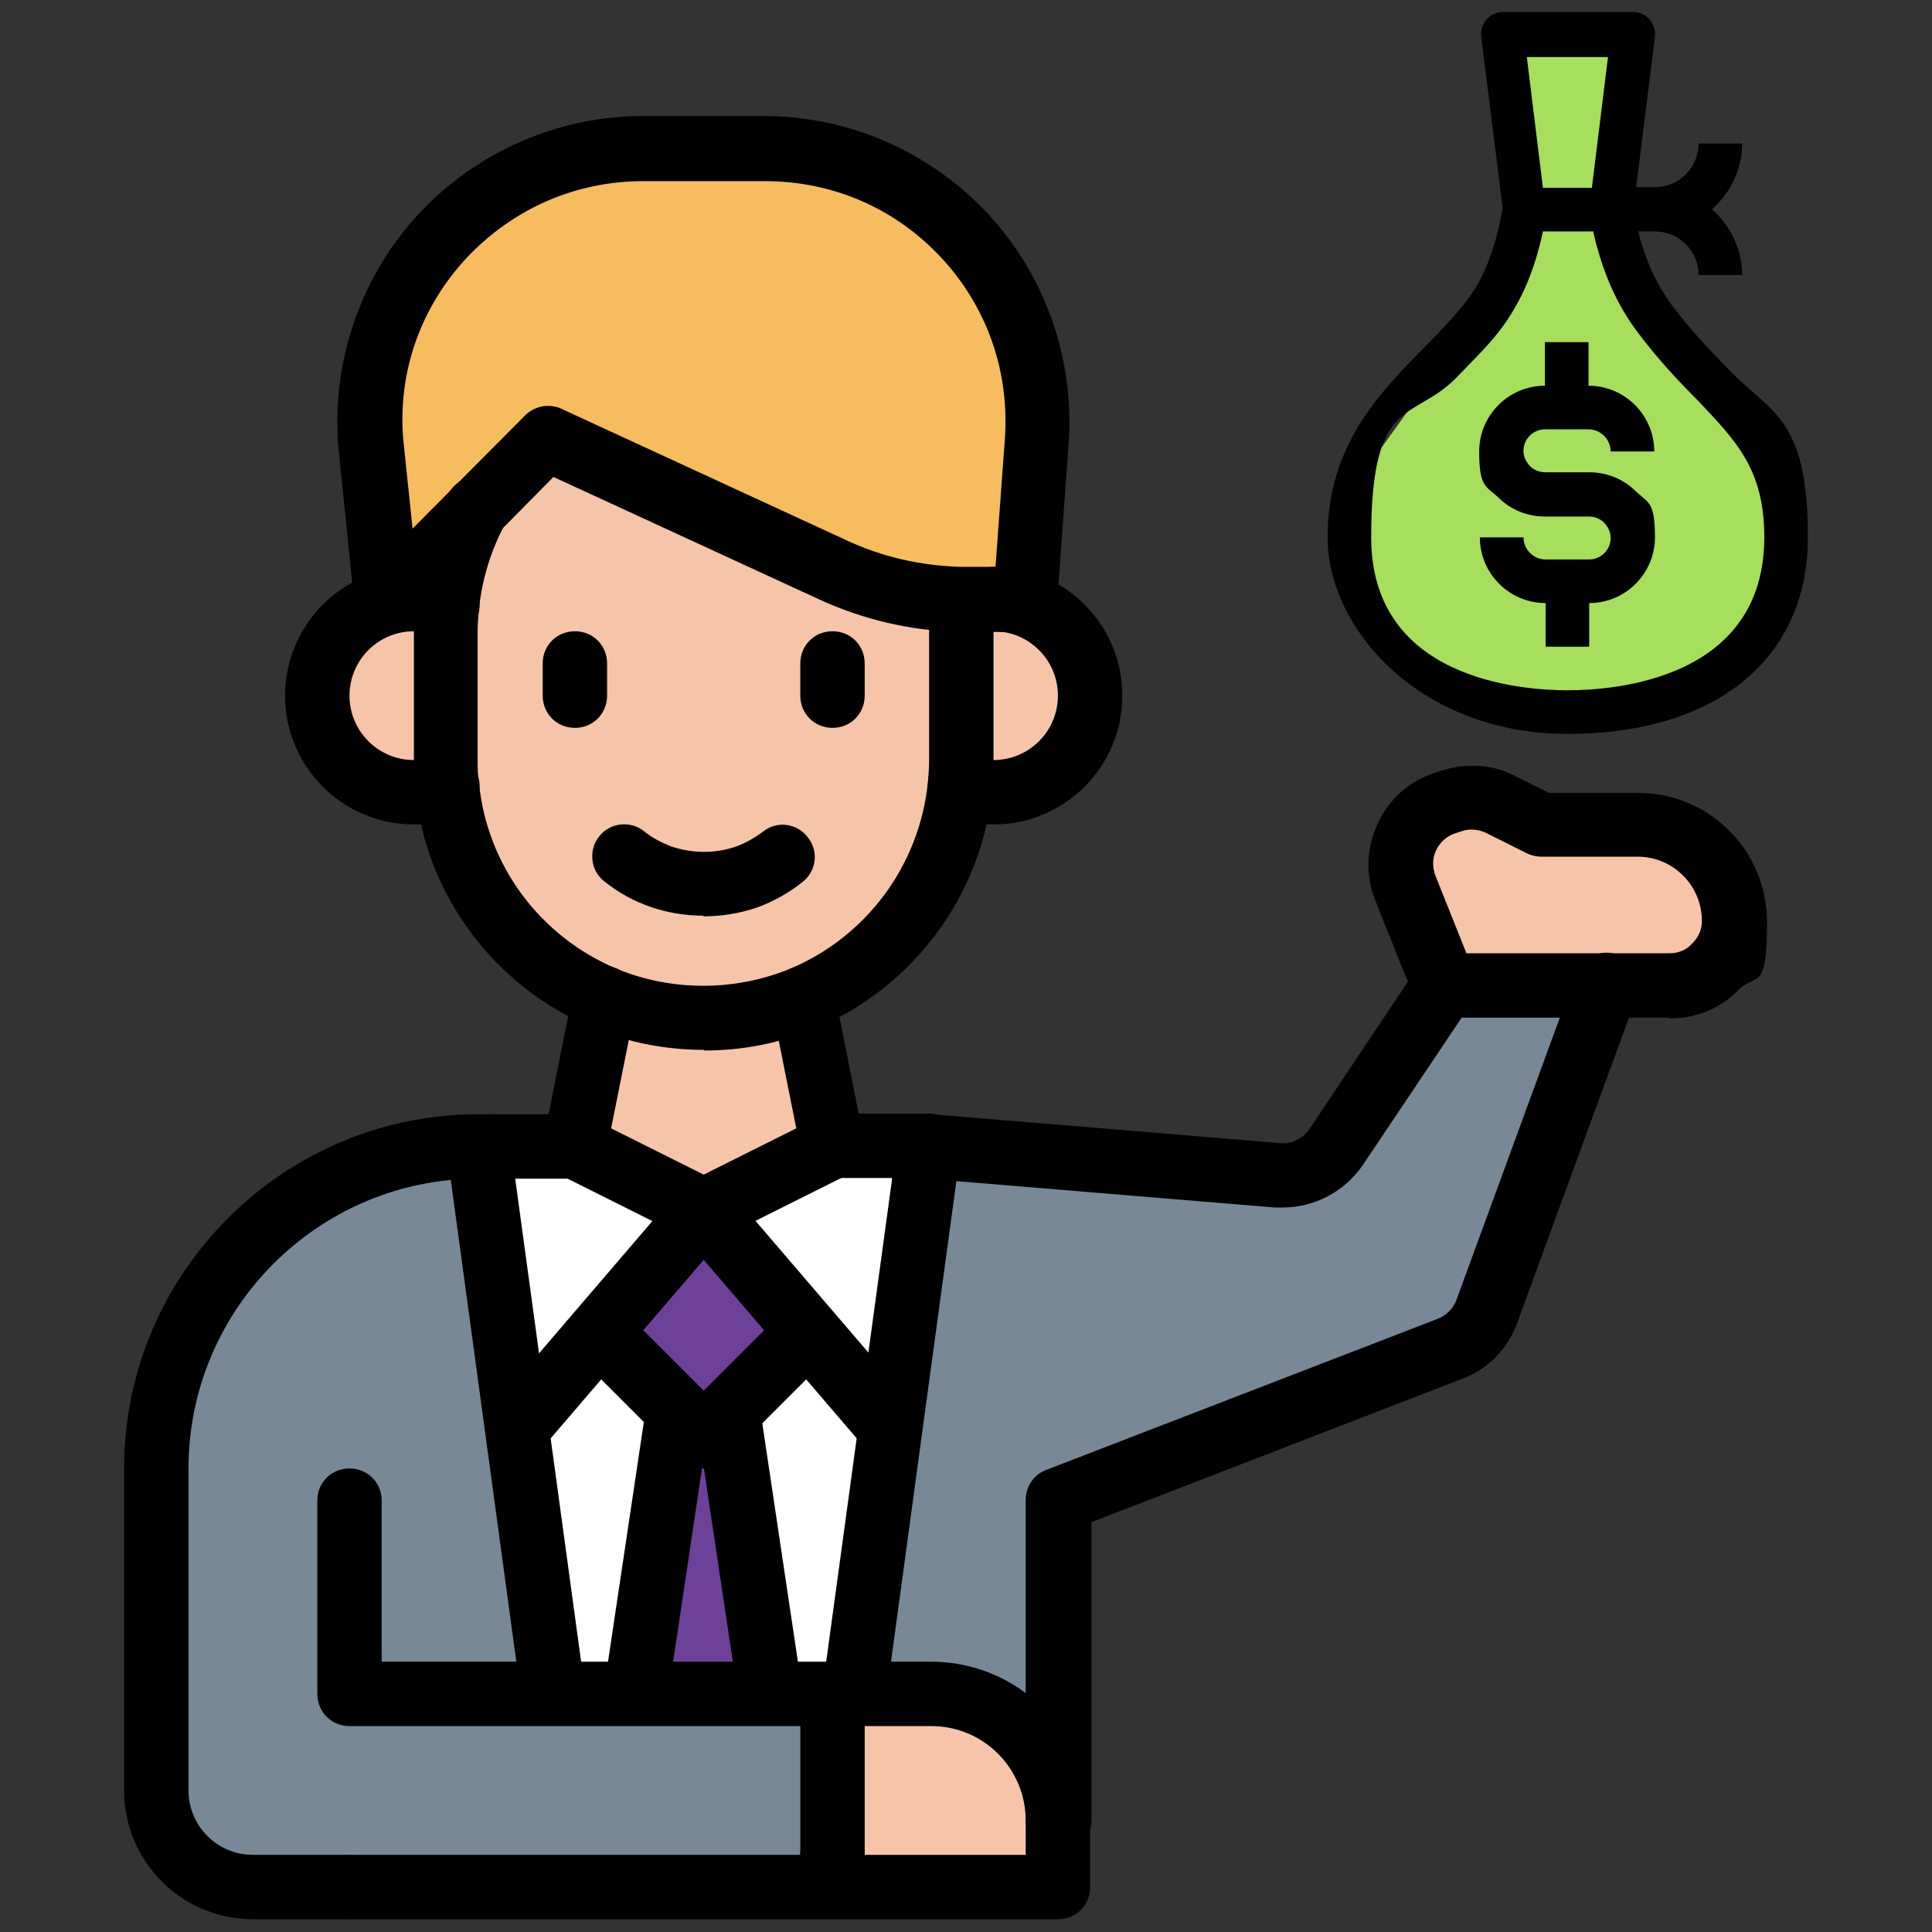
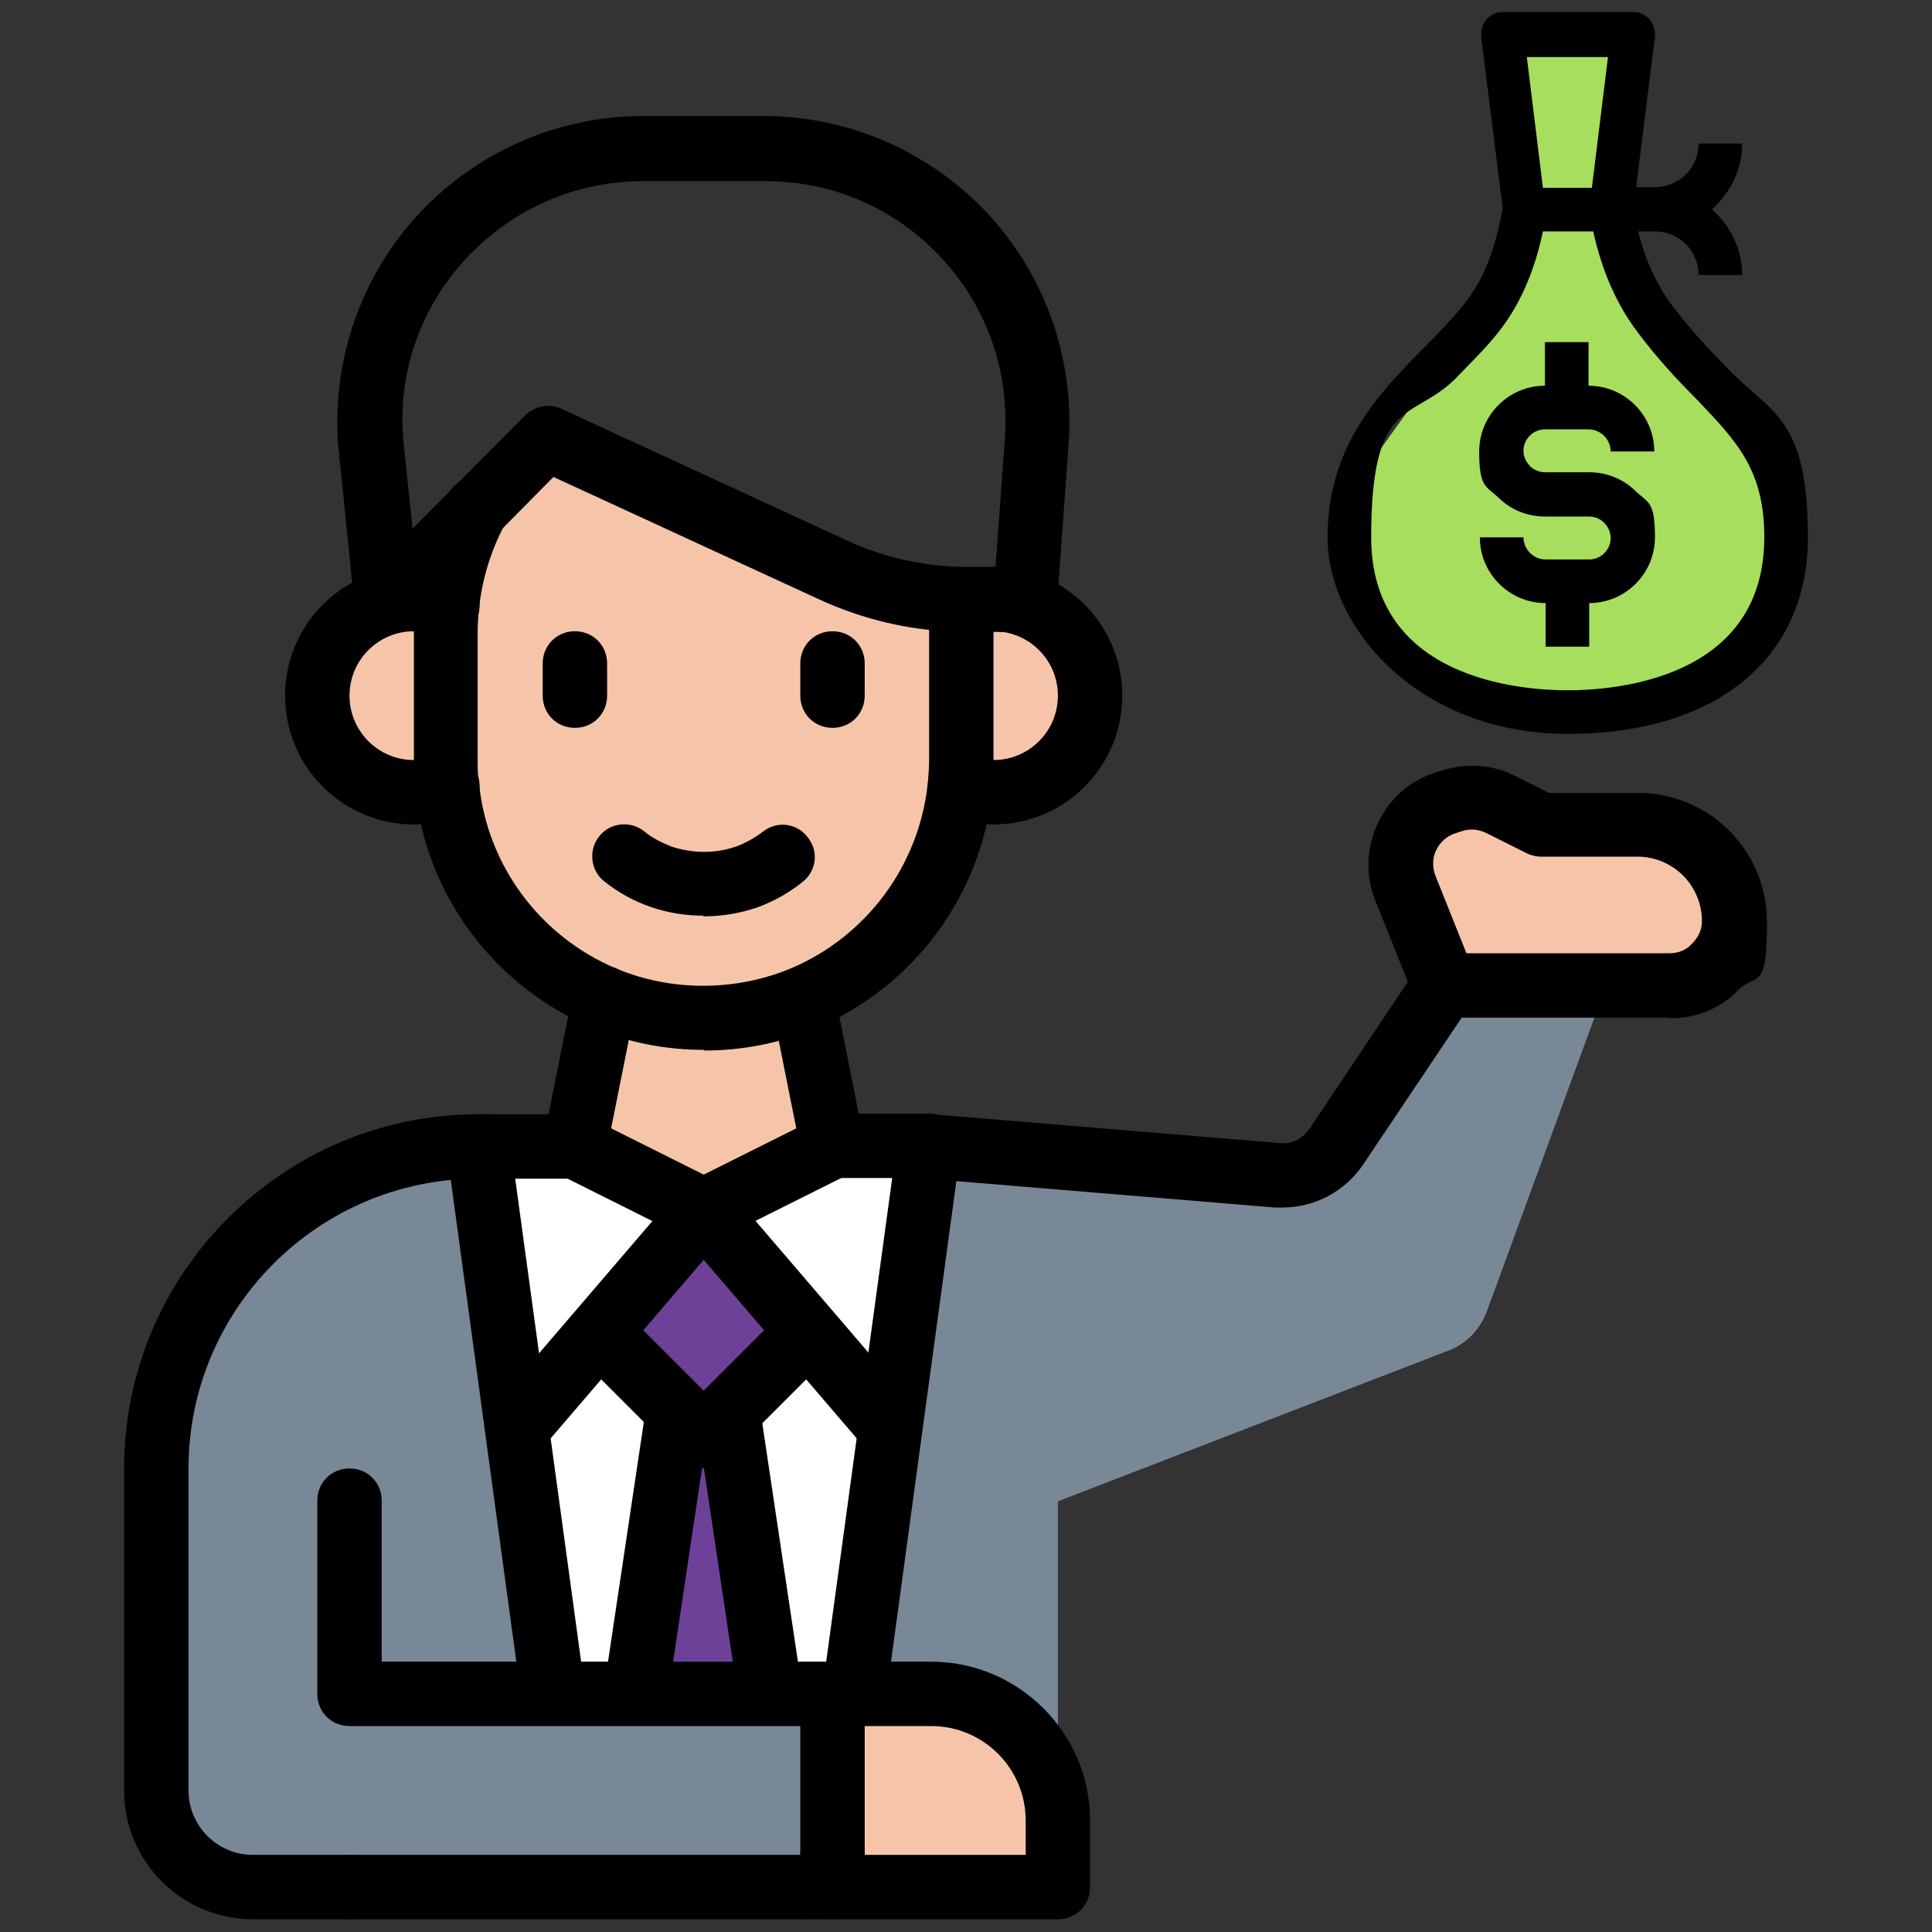
<svg xmlns="http://www.w3.org/2000/svg" id="Layer_1" width="288" height="288" baseProfile="tiny" version="1.2" viewBox="0 0 288 288">
  <rect x="0" y="0" width="288" height="288" fill="#333333" stroke="none" />
  <path d="M204,94.1l-3-20.5,16.4-22.8,7.5-10.6,1.6-7.9-1.6-14.7V6.7c-.1,0,4.1-1.6,4.1-1.6l14.1,1.3-2.1,22.6.7,10,10.9,16.6,11.3,12.5,1.4,11.2-3.5,16.1s-5.4,8.8-15.1,9.6c-9.6.8-32.5.3-37.3-4.7-4.8-4.9-5.4-6.2-5.4-6.2Z" fill="#a7de5d" />
  <g>
    <path d="M212.3,51.8c-6.8,6.9-14.4,14.7-14.4,28.3s13.7,29.3,35.8,29.3,35.8-11.2,35.8-29.3-5.6-18.5-12-25.2c-2.7-2.8-5.4-5.6-8.2-9.3-2.3-3.1-4-6.7-5.1-11.1h2.5c3.6,0,6.5,2.9,6.5,6.5h6.5c0-3.9-1.8-7.4-4.5-9.8,2.7-2.4,4.5-5.9,4.5-9.8h-6.5c0,3.6-2.9,6.5-6.5,6.5h-2.8l2.8-22.4c.1-.9-.2-1.9-.8-2.6-.6-.7-1.5-1.1-2.4-1.1h-19.5c-.9,0-1.8.4-2.4,1.1-.6.7-.9,1.6-.8,2.6l3.2,25.5c-1.1,6.3-2.9,10.8-5.8,14.4-1.7,2.1-3.7,4.2-5.8,6.3ZM239.7,8.5l-2.4,19.5h-7.3l-2.4-19.5h12.2ZM229.8,34.5h7.7c1.3,5.9,3.5,10.9,6.6,15,3,4,6,7.2,8.7,9.9,6.1,6.4,10.2,10.6,10.2,20.7,0,21.2-22.4,22.8-29.3,22.8s-29.3-1.6-29.3-22.8,6.1-17.2,12.6-23.7c2.1-2.2,4.4-4.4,6.3-6.8,3.9-4.9,5.7-10.4,6.7-15.1Z" />
    <path d="M236.9,83.4h-6.5c-1.8,0-3.3-1.5-3.3-3.3h-6.5c0,5.4,4.4,9.8,9.8,9.8v6.5h6.5v-6.5h0c5.4,0,9.8-4.4,9.8-9.8s-1-5.1-2.9-6.9c-1.8-1.8-4.3-2.8-6.9-2.8h-3.3s0,0,0,0h-3.2s0,0,0,0c-.9,0-1.7-.3-2.3-.9-.6-.6-1-1.4-1-2.3,0-1.8,1.5-3.2,3.2-3.2h6.5c1.8,0,3.3,1.5,3.3,3.3h6.5c0-5.4-4.4-9.8-9.8-9.8v-6.5h-6.5v6.5h0c-5.4,0-9.8,4.4-9.8,9.8s1,5.1,2.9,6.9c1.8,1.8,4.3,2.8,6.9,2.8h3.3s0,0,0,0h3.2s0,0,0,0c.9,0,1.7.3,2.3.9.6.6,1,1.4,1,2.3,0,1.8-1.5,3.2-3.2,3.2Z" />
  </g>
-   <path d="M114,22.1c23.6,0,42.3,20.1,40.6,43.6l-1.7,23.6h-9.9c-6.5-.2-13-1.7-18.9-4.4l-42.5-19.6-10.4,10.5h0s-13.5,13.6-13.5,13.6l-2.4-23.6c-1.7-23.6,17-43.6,40.6-43.6h18.1Z" fill="#f6bc5f" />
  <polygon points="101.2 210.3 94.8 252.5 82.5 252.5 77.1 213 89.3 198.7 90.5 199.7 101.2 210.3" fill="#fff" />
  <polygon points="120.5 198.7 132.8 213 127.4 252.5 124.1 252.5 119.3 252.5 115 252.5 108.7 210.3 119.3 199.7 120.5 198.7" fill="#fff" />
  <polygon points="108.7 210.3 115 252.5 94.8 252.5 101.2 210.3 104.9 214.1 108.7 210.3" fill="#6e4199" />
  <polygon points="108.7 210.3 104.9 214.1 101.2 210.3 90.5 199.7 89.3 198.7 104.9 180.5 120.5 198.7 119.3 199.7 108.7 210.3" fill="#6e4199" />
  <polygon points="85.7 170.9 104.9 180.5 89.3 198.7 77.1 213 71.3 170.9 85.7 170.9" fill="#fff" />
  <polygon points="138.5 170.9 132.8 213 120.5 198.7 104.9 180.5 124.1 170.9 138.5 170.9" fill="#fff" />
  <path d="M124.1,276.5v4.8H37.7c-8,0-14.4-6.4-14.4-14.4v-48c0-26.5,21.5-48,48-48l5.8,42.1,5.4,39.5h41.7v24Z" fill="#788897" />
  <path d="M132.8,213l5.8-42.1,51.9,4.3c3.5.3,6.9-1.3,8.8-4.2l16.1-24h24l-17.8,48.6c-1,2.6-3,4.7-5.6,5.7l-58.3,22.5v47.7c0-10.4-8.4-18.9-18.9-18.9h-11.5l5.4-39.5Z" fill="#788897" />
  <path d="M157.7,271.3v9.9h-33.6v-28.8h14.7c10.4,0,18.9,8.4,18.9,18.9Z" fill="#f6c5a9" />
  <path d="M223.7,119.8l6,3h14.4c8,0,14.4,6.4,14.4,14.4s-1.1,5-2.8,6.8c-1.7,1.8-4.1,2.8-6.8,2.8h-33.6l-5.8-14.5c-2-5.1.7-10.9,5.9-12.7l1-.3c2.4-.8,5.1-.6,7.3.5Z" fill="#f6c5a9" />
  <path d="M119.7,148.7l4.4,22.1-19.2,9.6-19.2-9.6,4.4-22.1c4.6,1.9,9.6,2.9,14.8,2.9s10.2-1.1,14.8-2.9Z" fill="#f6c5a9" />
  <path d="M148.1,89.3c8,0,14.4,6.4,14.4,14.4s-6.4,14.4-14.4,14.4-3.5-.3-5-.9c.1-1.3.2-2.6.2-3.9v-19.2c0-1.3,0-2.6-.2-3.9,0-.3,0-.6,0-.9h5.1Z" fill="#f6c5a9" />
  <path d="M47.3,103.7c0-8,6.4-14.4,14.4-14.4s3.5.3,5,.9c-.1,1.3-.2,2.6-.2,3.9v19.2c0,1.3,0,2.6.2,3.9-1.5.6-3.2.9-5,.9-8,0-14.4-6.4-14.4-14.4Z" fill="#f6c5a9" />
  <path d="M124.2,84.8c5.9,2.7,12.3,4.2,18.9,4.4,0,.3,0,.6,0,.9.1,1.3.2,2.6.2,3.9v19.2c0,1.3,0,2.6-.2,3.9-1.4,14.3-10.7,26.3-23.4,31.6-4.6,1.9-9.6,2.9-14.8,2.9s-10.2-1.1-14.8-2.9c-12.7-5.3-22-17.3-23.4-31.6-.1-1.3-.2-2.6-.2-3.9v-19.2c0-1.3,0-2.6.2-3.9.5-5.2,2.1-10,4.5-14.4h0s10.4-10.5,10.4-10.5l42.5,19.6Z" fill="#f6c5a9" />
  <path d="M52.1,286.1h-14.4c-10.6,0-19.2-8.6-19.2-19.2v-48c0-29.1,23.7-52.8,52.8-52.8s4.8,2.1,4.8,4.8-2.1,4.8-4.8,4.8c-23.8,0-43.2,19.4-43.2,43.2v48c0,5.3,4.3,9.6,9.6,9.6h14.4c2.7,0,4.8,2.1,4.8,4.8s-2.1,4.8-4.8,4.8Z" />
-   <path d="M157.7,276.1c-2.7,0-4.8-2.1-4.8-4.8v-47.7c0-2,1.2-3.8,3.1-4.5l58.3-22.5c1.3-.5,2.3-1.5,2.8-2.8l17.8-48.6c.9-2.5,3.7-3.8,6.2-2.9,2.5.9,3.8,3.7,2.9,6.2l-17.8,48.6c-1.4,4-4.5,7.1-8.4,8.5l-55.1,21.3v44.4c0,2.7-2.1,4.8-4.8,4.8Z" />
  <path d="M191.2,180c-.4,0-.8,0-1.2,0l-51.9-4.3c-2.6-.2-4.6-2.5-4.4-5.2.2-2.6,2.5-4.6,5.2-4.4l51.9,4.3c1.8.2,3.4-.7,4.4-2.1l16.1-24.1c1.5-2.2,4.5-2.8,6.7-1.3,2.2,1.5,2.8,4.5,1.3,6.7l-16.1,24c-2.7,4-7.2,6.4-12,6.4Z" />
  <path d="M132.1,253.1l-9.5-1.3,10.4-76.2h-8.9v-9.6h14.4c1.4,0,2.7.6,3.6,1.6.9,1,1.3,2.4,1.1,3.8l-11.1,81.6Z" />
  <path d="M77.7,253.1l-11.1-81.6c-.2-1.4.2-2.8,1.1-3.8.9-1,2.2-1.6,3.6-1.6h14.4v9.6h-8.9l10.4,76.2-9.5,1.3Z" />
  <path d="M104.9,185.3c-.7,0-1.5-.2-2.1-.5l-19.2-9.6c-1.9-1-3-3.1-2.6-5.2l4.4-22.1c.5-2.6,3.1-4.3,5.6-3.8,2.6.5,4.3,3,3.8,5.6l-3.7,18.5,13.8,6.9,13.8-6.9-3.7-18.5c-.5-2.6,1.2-5.1,3.8-5.6,2.6-.5,5.1,1.2,5.6,3.8l4.4,22.1c.4,2.1-.6,4.3-2.6,5.2l-19.2,9.6c-.7.3-1.4.5-2.1.5Z" />
  <path d="M130.1,217.2l-25.2-29.4-25.2,29.4-7.2-6.3,28.8-33.6c1.8-2.1,5.5-2.1,7.3,0l28.8,33.6-7.2,6.3Z" />
  <path d="M61.7,122.9c-10.6,0-19.2-8.6-19.2-19.2s8.6-19.2,19.2-19.2,4.5.4,6.7,1.2c2.5.9,3.7,3.7,2.8,6.2-.9,2.5-3.7,3.7-6.2,2.8-1.1-.4-2.2-.6-3.3-.6-5.3,0-9.6,4.3-9.6,9.6s4.3,9.6,9.6,9.6,2.2-.2,3.3-.6c2.5-.9,5.2.3,6.2,2.8.9,2.5-.3,5.3-2.8,6.2-2.2.8-4.4,1.2-6.7,1.2Z" />
  <path d="M148.1,122.9c-2.3,0-4.5-.4-6.7-1.2-2.5-.9-3.7-3.7-2.8-6.2.9-2.5,3.7-3.7,6.2-2.8,1.1.4,2.2.6,3.3.6,5.3,0,9.6-4.3,9.6-9.6s-4.3-9.6-9.6-9.6-4.8-2.1-4.8-4.8,2.1-4.8,4.8-4.8c10.6,0,19.2,8.6,19.2,19.2s-8.6,19.2-19.2,19.2Z" />
  <path d="M104.9,156.5c-5.7,0-11.3-1.1-16.6-3.3-14.7-6.2-24.8-19.8-26.4-35.5-.2-1.4-.2-2.9-.2-4.4v-19.2c0-1.5,0-2.9.2-4.4.6-5.7,2.3-11.2,5-16.2,1.3-2.3,4.2-3.2,6.5-1.9,2.3,1.3,3.2,4.2,1.9,6.5-2.1,3.9-3.4,8.1-3.9,12.6-.1,1.2-.2,2.3-.2,3.4v19.2c0,1.1,0,2.2.2,3.4,1.2,12.3,9.1,22.9,20.5,27.7,8.2,3.4,17.6,3.4,25.9,0,11.4-4.8,19.2-15.4,20.5-27.6.1-1.2.2-2.3.2-3.4v-19.2c0-1.1,0-2.2-.2-3.4,0,0,0-.6,0-.6-.2-2.6,1.6-5,4.2-5.4,2.5-.3,4.9,1.2,5.3,3.8,0,.1,0,.7,0,.9.2,1.8.3,3.2.3,4.7v19.2c0,1.5,0,2.9-.2,4.4-1.6,15.7-11.7,29.3-26.3,35.5-5.3,2.2-10.9,3.3-16.6,3.3Z" />
  <path d="M57.6,94.1c-.5,0-1.1,0-1.6-.3-1.7-.6-3-2.2-3.2-4l-2.4-23.6c-.9-12.7,3.5-25.2,12.1-34.4,8.6-9.2,20.7-14.5,33.3-14.5h18.1c12.6,0,24.7,5.3,33.3,14.5,8.6,9.2,13,21.7,12.1,34.3l-1.7,23.6c-.2,2.5-2.3,4.5-4.8,4.5h-9.9c-7.4-.2-14.4-1.9-20.9-4.9l-39.5-18.2-8,8.1s0,0,0,0l-13.5,13.5c-.9.9-2.1,1.4-3.4,1.4ZM81.6,60.5c.7,0,1.4.1,2,.4l42.5,19.6c5.3,2.5,11,3.8,17,4h5.3l1.4-19.1c.7-10.1-2.7-19.7-9.5-27-6.9-7.4-16.2-11.4-26.3-11.4h-18.1c-10.1,0-19.4,4.1-26.3,11.4-6.9,7.4-10.3,17-9.5,27l1.4,13.4,16.8-16.9c.9-.9,2.2-1.4,3.4-1.4Z" />
  <path d="M85.7,108.5c-2.7,0-4.8-2.1-4.8-4.8v-4.8c0-2.7,2.1-4.8,4.8-4.8s4.8,2.1,4.8,4.8v4.8c0,2.7-2.1,4.8-4.8,4.8Z" />
  <path d="M124.1,108.5c-2.7,0-4.8-2.1-4.8-4.8v-4.8c0-2.7,2.1-4.8,4.8-4.8s4.8,2.1,4.8,4.8v4.8c0,2.7-2.1,4.8-4.8,4.8Z" />
  <path d="M104.9,136.5c-2.6,0-5.3-.4-7.9-1.3-2.6-.9-4.9-2.2-6.9-3.8-2.1-1.6-2.4-4.7-.8-6.7,1.6-2.1,4.7-2.4,6.7-.8,1.2,1,2.6,1.7,4.1,2.3,3.1,1,6.4,1.1,9.6,0,1.4-.5,2.8-1.3,4-2.2,2.1-1.7,5.1-1.3,6.7.8,1.7,2.1,1.3,5.1-.8,6.7-2,1.6-4.3,2.9-6.8,3.8-2.7.9-5.3,1.3-8,1.3Z" />
  <path d="M104.9,218.9c-1.2,0-2.5-.5-3.4-1.4l-14.4-14.4,6.8-6.8,11,11,11-11,6.8,6.8-14.4,14.4c-.9.9-2.2,1.4-3.4,1.4Z" />
  <rect x="76.7" y="226.6" width="42.6" height="9.6" transform="translate(-145.4 294) rotate(-81.5)" />
  <rect x="107" y="210.1" width="9.6" height="42.6" transform="translate(-33.1 19.2) rotate(-8.5)" />
  <path d="M119.3,286.1H52.1c-2.7,0-4.8-2.1-4.8-4.8s2.1-4.8,4.8-4.8h67.2c2.7,0,4.8,2.1,4.8,4.8s-2.1,4.8-4.8,4.8Z" />
  <path d="M124.1,286.1c-2.7,0-4.8-2.1-4.8-4.8v-4.8c0-2.7,2.1-4.8,4.8-4.8s4.8,2.1,4.8,4.8v4.8c0,2.7-2.1,4.8-4.8,4.8Z" />
  <path d="M124.1,257.3H52.1c-2.7,0-4.8-2.1-4.8-4.8v-28.8c0-2.7,2.1-4.8,4.8-4.8s4.8,2.1,4.8,4.8v24h67.2c2.7,0,4.8,2.1,4.8,4.8s-2.1,4.8-4.8,4.8Z" />
  <path d="M157.7,286.1h-38.4v-9.6h9.6-9.6v-24c0-2.7,2.1-4.8,4.8-4.8h14.7c13,0,23.7,10.6,23.7,23.7v9.9c0,2.7-2.1,4.8-4.8,4.8ZM128.9,276.5h24v-5.1c0-7.8-6.3-14.1-14.1-14.1h-9.9v19.2Z" />
  <path d="M248.9,151.7h-33.6c-2,0-3.7-1.2-4.5-3l-5.8-14.5c-1.5-3.7-1.3-7.9.4-11.5,1.7-3.6,4.7-6.3,8.5-7.5l.9-.3c3.8-1.2,7.7-1,11.1.8l5,2.5h13.3c10.6,0,19.2,8.6,19.2,19.2s-1.5,7.5-4.3,10.2c-2.6,2.7-6.2,4.2-10.1,4.2ZM218.5,142.1h30.4c1.3,0,2.5-.5,3.3-1.4,1-1,1.5-2.1,1.5-3.4,0-5.3-4.3-9.6-9.6-9.6h-14.4c-.7,0-1.5-.2-2.1-.5l-6-3c-1.2-.6-2.5-.7-3.7-.3l-.9.3c-1.3.4-2.3,1.3-2.9,2.5-.6,1.2-.6,2.6-.1,3.9l4.6,11.5Z" />
</svg>